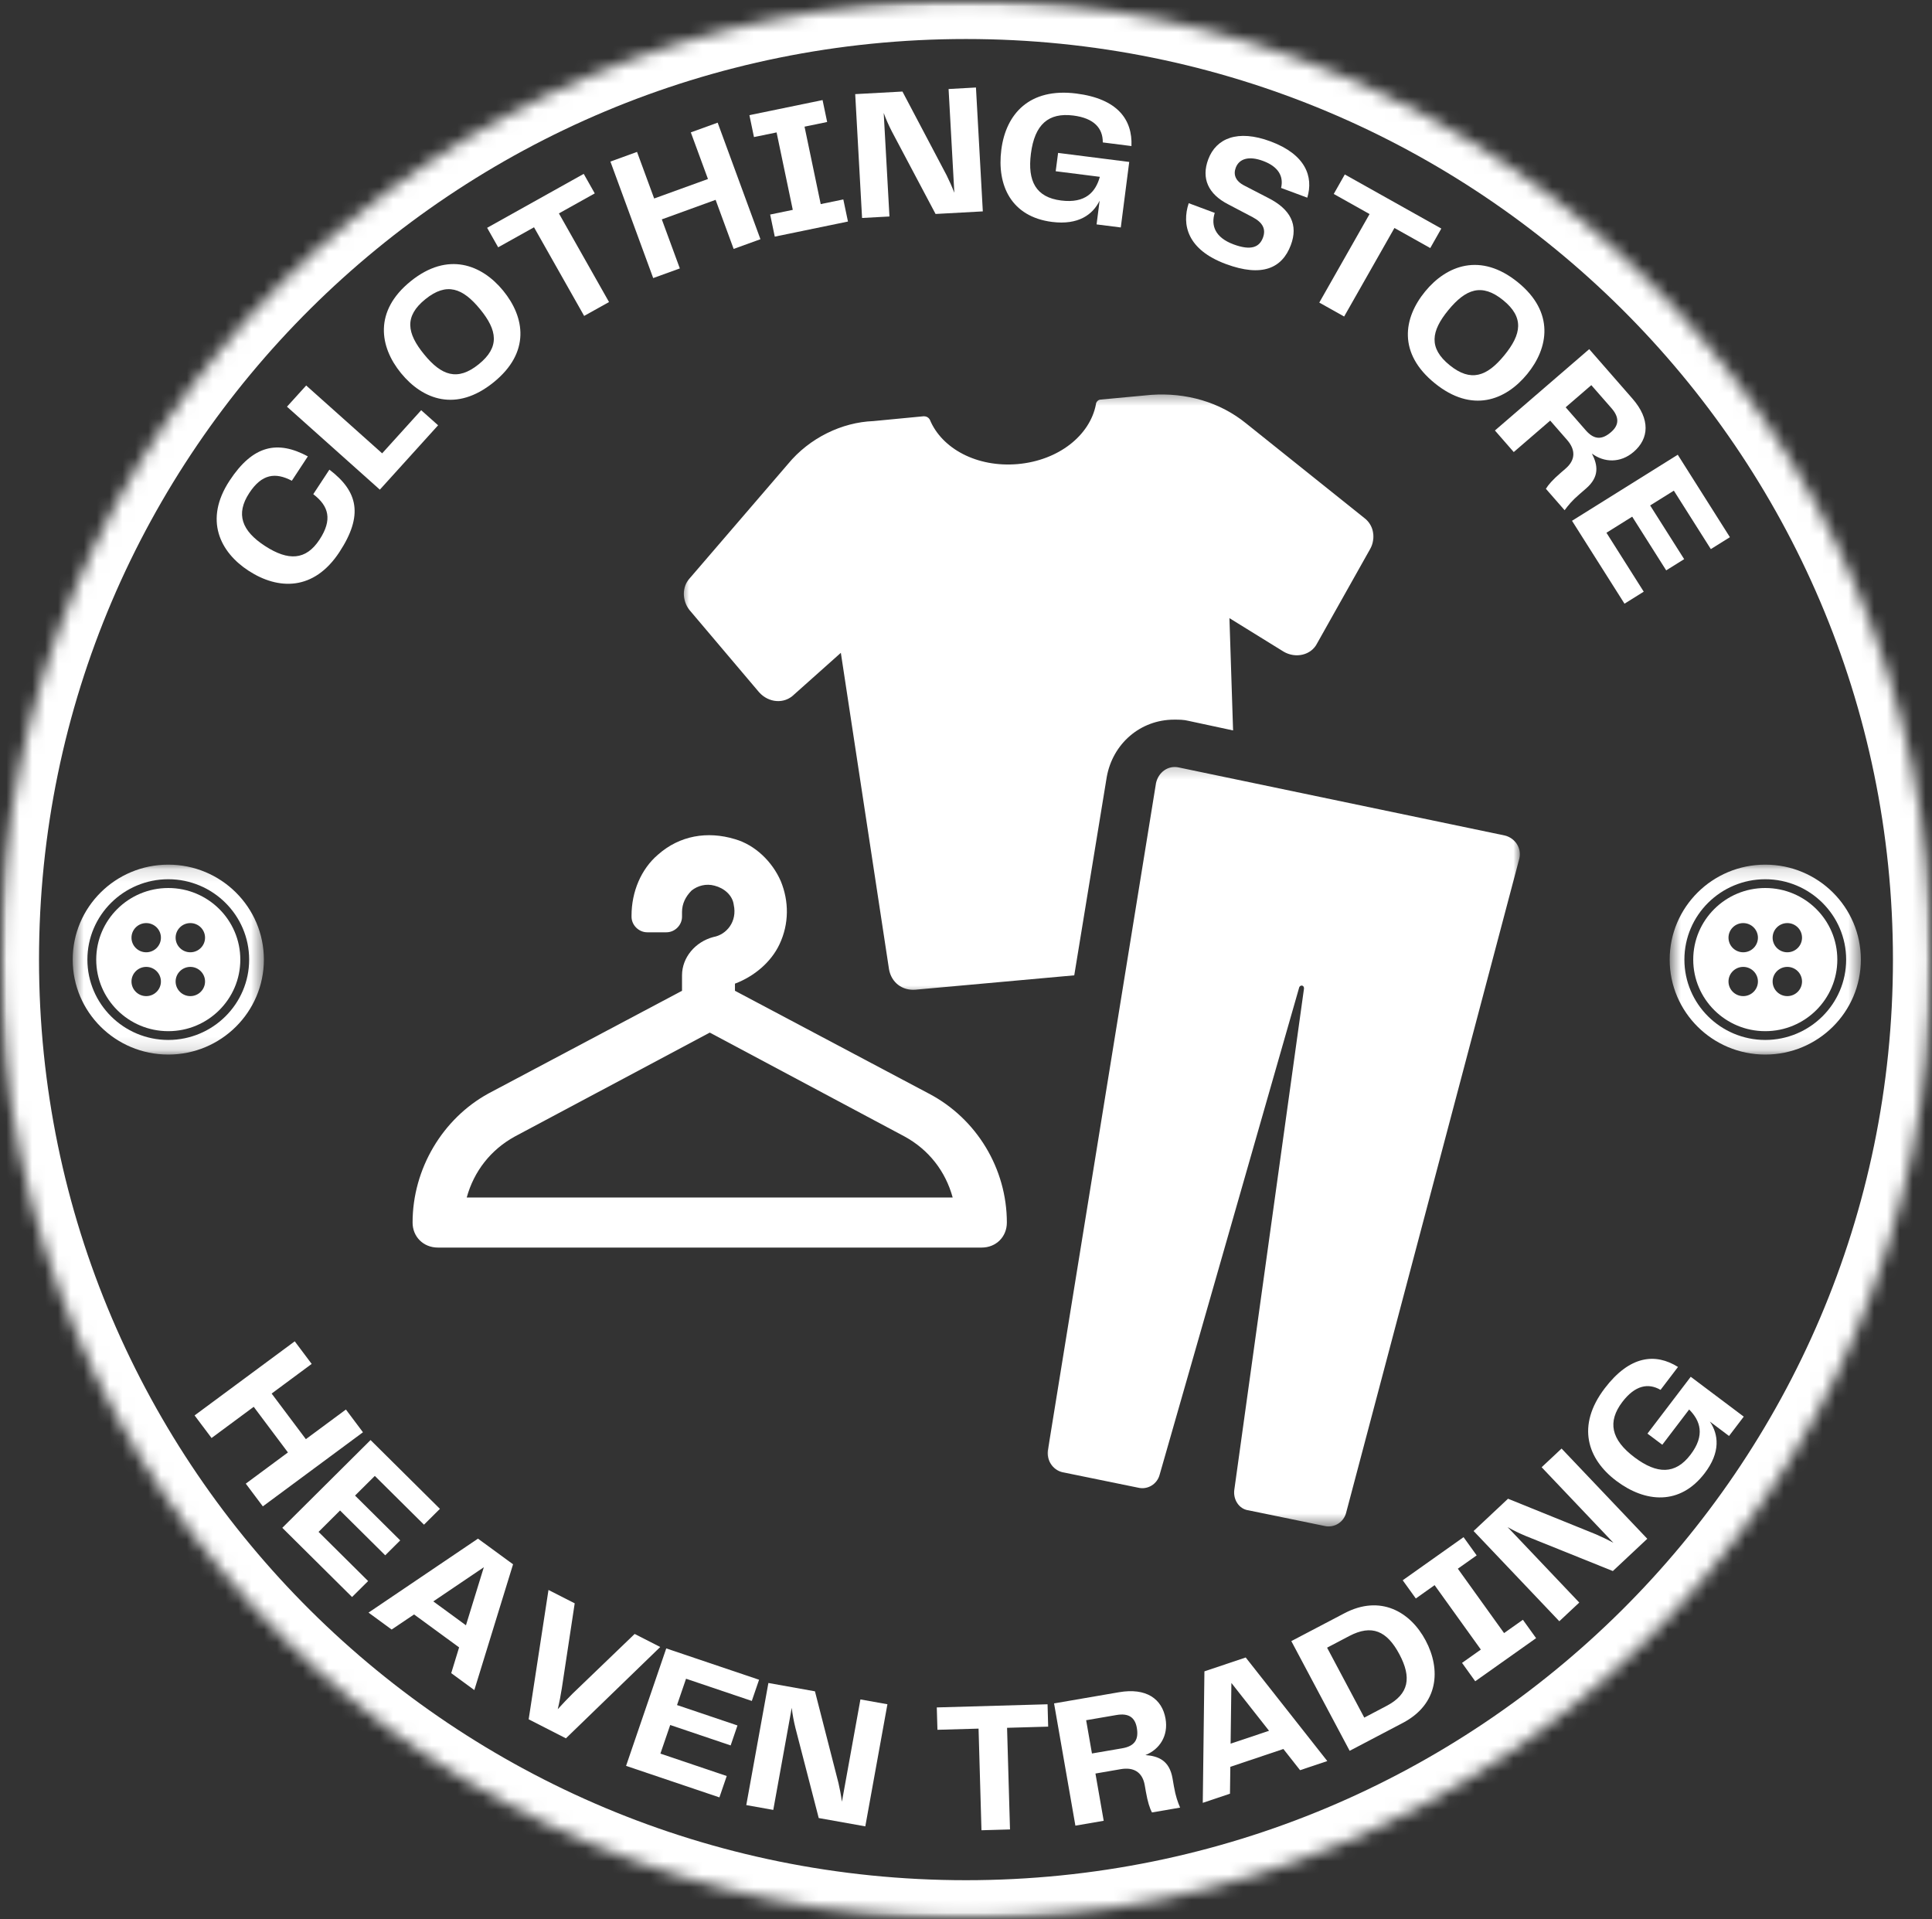
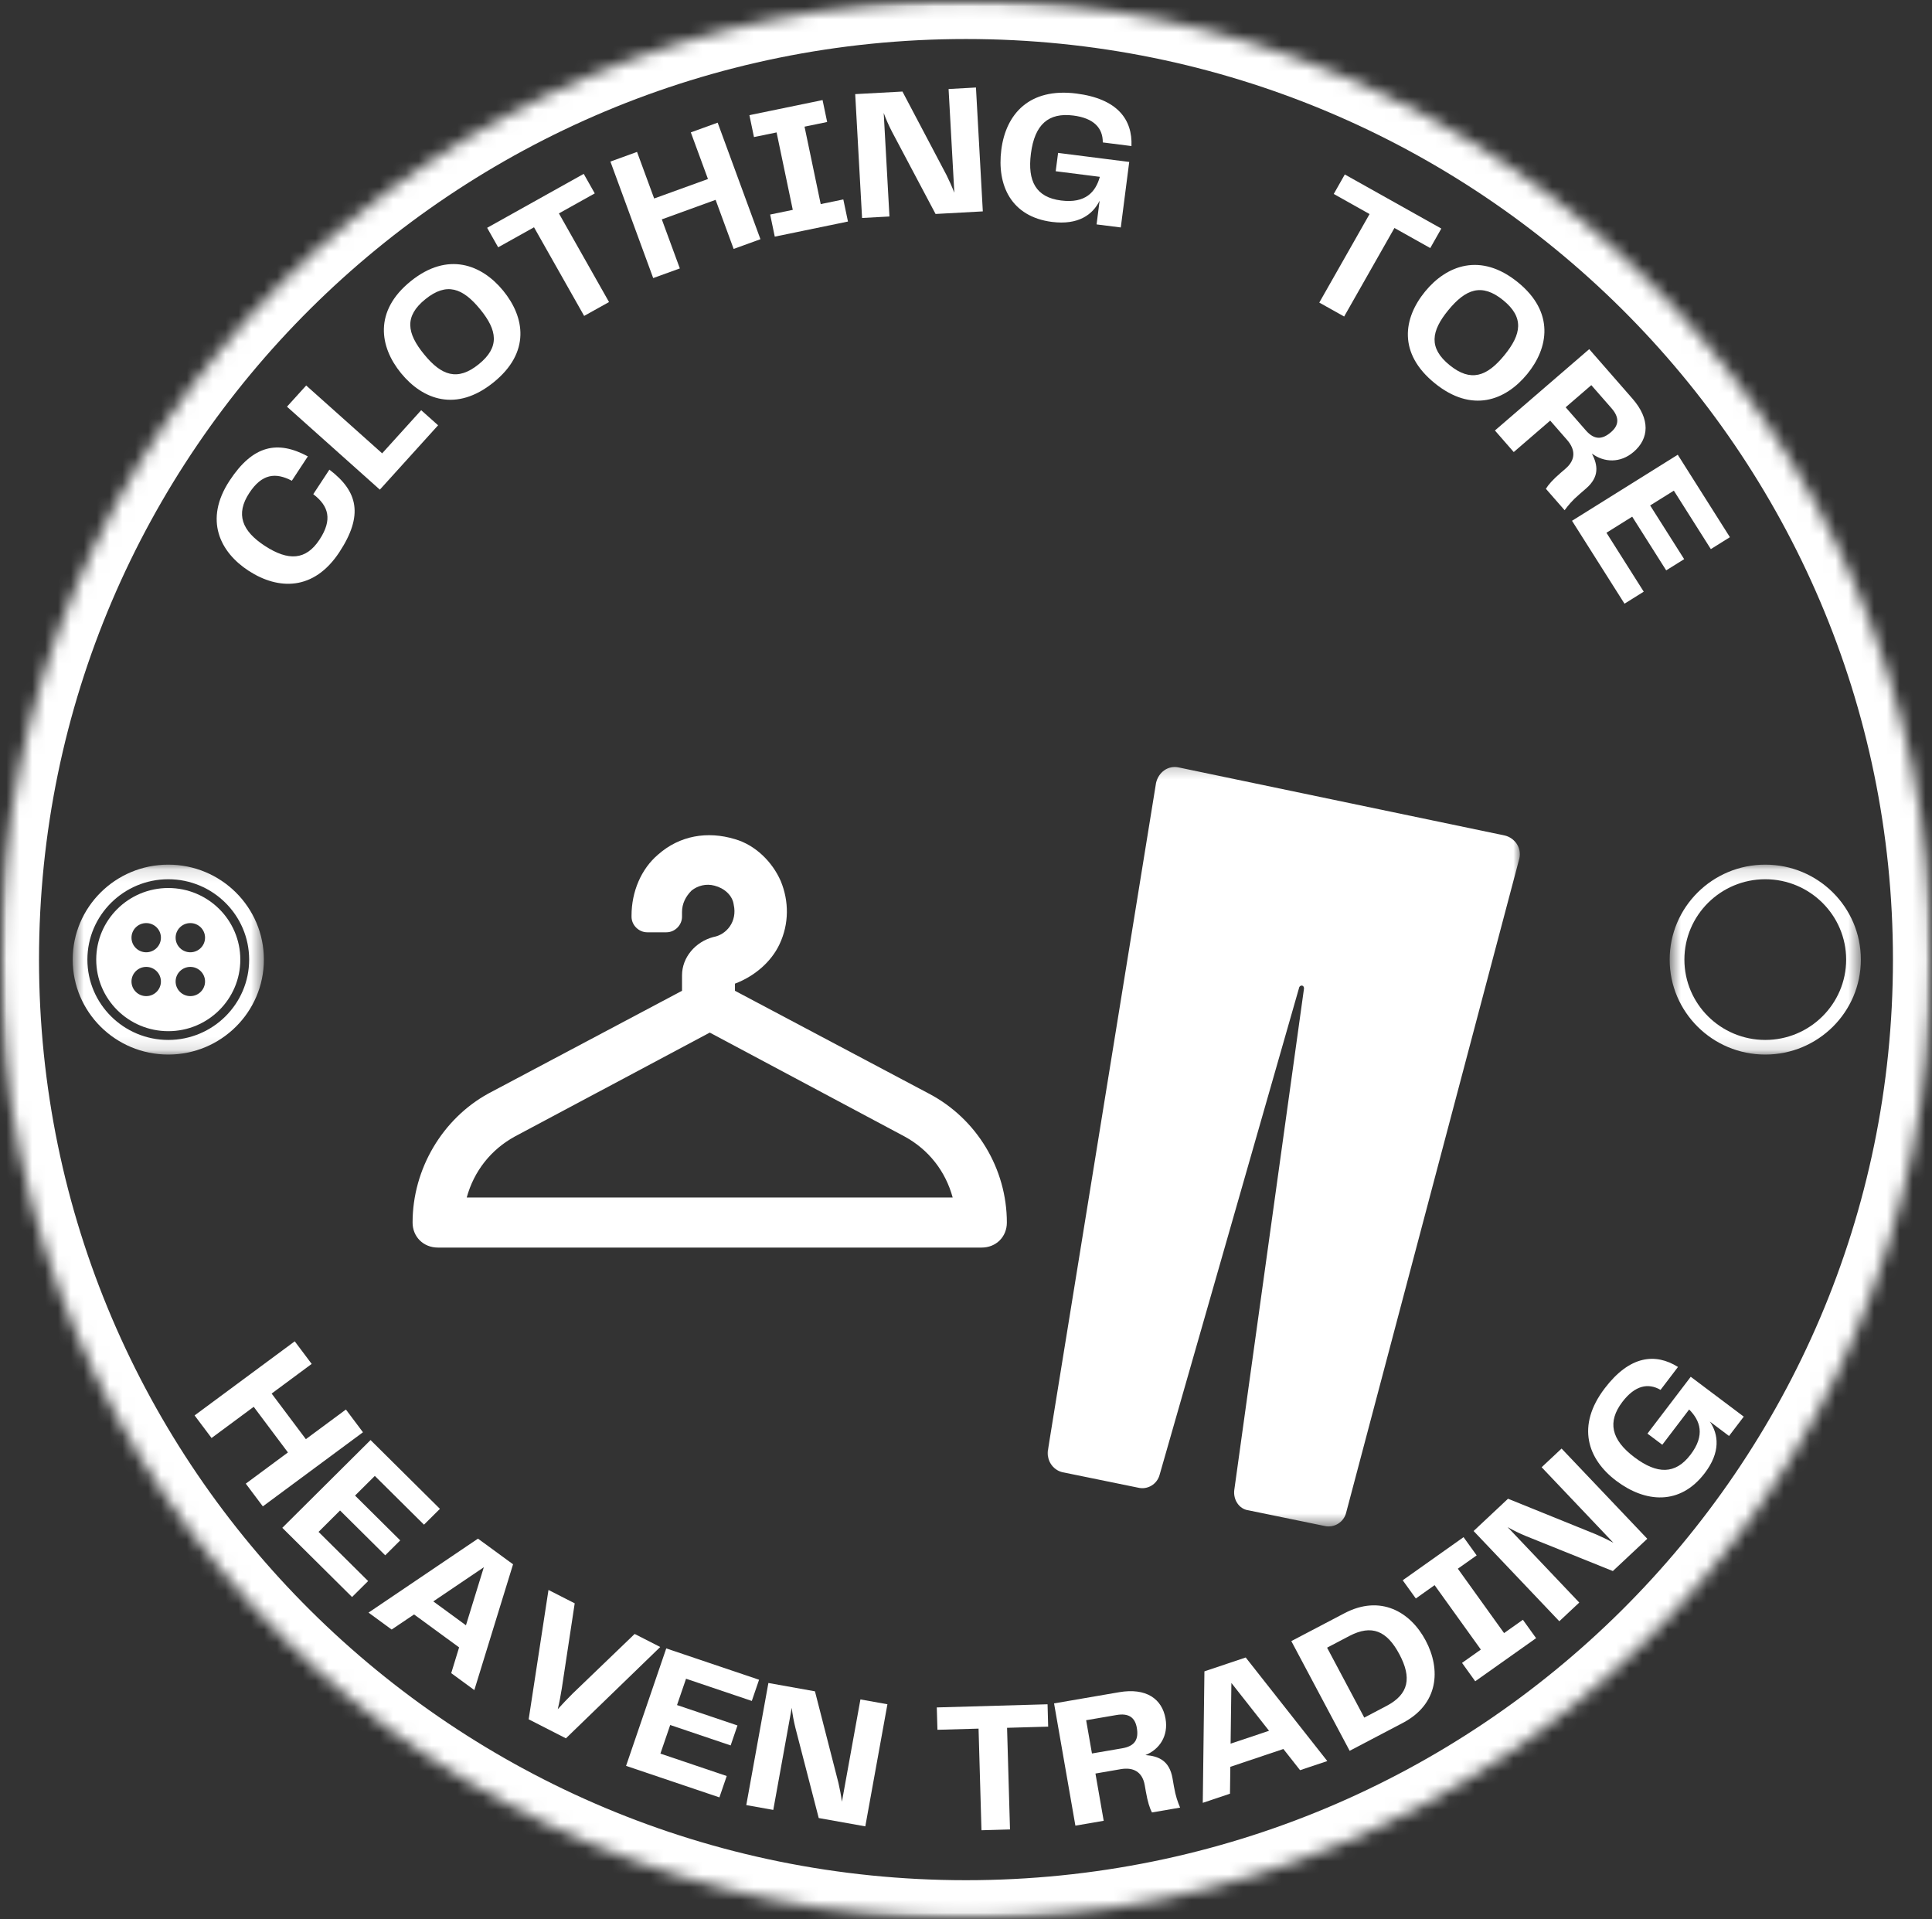
<svg xmlns="http://www.w3.org/2000/svg" width="150" height="149" viewBox="0 0 150 149" fill="none">
  <rect x="0" y="0" width="150" height="149" fill="#333333" stroke="none" />
  <g clip-path="url(#clip0_2_145)">
    <mask id="mask0_2_145" style="mask-type:luminance" maskUnits="userSpaceOnUse" x="0" y="0" width="150" height="149">
      <path d="M0.029 0.029H149.968V148.968H0.029V0.029Z" fill="white" />
    </mask>
    <g mask="url(#mask0_2_145)">
      <mask id="mask1_2_145" style="mask-type:luminance" maskUnits="userSpaceOnUse" x="0" y="0" width="150" height="149">
        <path d="M74.998 0.029C33.594 0.029 0.029 33.37 0.029 74.498C0.029 115.627 33.594 148.968 74.998 148.968C116.402 148.968 149.968 115.627 149.968 74.498C149.968 33.37 116.402 0.029 74.998 0.029Z" fill="white" />
      </mask>
      <g mask="url(#mask1_2_145)">
        <path d="M74.998 0.029C33.594 0.029 0.029 33.37 0.029 74.498C0.029 115.627 33.594 148.968 74.998 148.968C116.402 148.968 149.968 115.627 149.968 74.498C149.968 33.37 116.402 0.029 74.998 0.029Z" stroke="white" stroke-width="6" />
      </g>
    </g>
    <mask id="mask2_2_145" style="mask-type:luminance" maskUnits="userSpaceOnUse" x="5" y="67" width="16" height="15">
      <path d="M5.644 67.126H20.488V81.87H5.644V67.126Z" fill="white" />
    </mask>
    <g mask="url(#mask2_2_145)">
      <path d="M13.066 68.259C16.526 68.259 19.344 71.058 19.344 74.498C19.344 77.938 16.526 80.735 13.066 80.735C9.603 80.735 6.785 77.938 6.785 74.498C6.785 71.058 9.603 68.259 13.066 68.259ZM13.066 67.126C8.966 67.126 5.644 70.426 5.644 74.498C5.644 78.568 8.966 81.87 13.066 81.87C17.163 81.87 20.488 78.568 20.488 74.498C20.488 70.426 17.163 67.126 13.066 67.126Z" fill="white" />
    </g>
    <path d="M13.066 68.94C9.975 68.94 7.471 71.428 7.471 74.498C7.471 77.566 9.975 80.054 13.066 80.054C16.154 80.054 18.658 77.566 18.658 74.498C18.658 71.428 16.154 68.94 13.066 68.94ZM11.352 77.333C10.722 77.333 10.209 76.824 10.209 76.198C10.209 75.573 10.722 75.064 11.352 75.064C11.983 75.064 12.494 75.573 12.494 76.198C12.494 76.824 11.983 77.333 11.352 77.333ZM11.352 73.93C10.722 73.93 10.209 73.423 10.209 72.796C10.209 72.17 10.722 71.663 11.352 71.663C11.983 71.663 12.494 72.17 12.494 72.796C12.494 73.423 11.983 73.93 11.352 73.93ZM14.777 77.333C14.148 77.333 13.635 76.824 13.635 76.198C13.635 75.573 14.148 75.064 14.777 75.064C15.407 75.064 15.92 75.573 15.92 76.198C15.92 76.824 15.407 77.333 14.777 77.333ZM14.777 73.93C14.148 73.93 13.635 73.423 13.635 72.796C13.635 72.17 14.148 71.663 14.777 71.663C15.407 71.663 15.92 72.17 15.92 72.796C15.92 73.423 15.407 73.93 14.777 73.93Z" fill="white" />
    <mask id="mask3_2_145" style="mask-type:luminance" maskUnits="userSpaceOnUse" x="129" y="67" width="16" height="15">
      <path d="M129.633 67.126H144.476V81.87H129.633V67.126Z" fill="white" />
    </mask>
    <g mask="url(#mask3_2_145)">
      <path d="M137.054 68.259C140.517 68.259 143.335 71.058 143.335 74.498C143.335 77.938 140.517 80.735 137.054 80.735C133.592 80.735 130.776 77.938 130.776 74.498C130.776 71.058 133.592 68.259 137.054 68.259ZM137.054 67.126C132.957 67.126 129.633 70.426 129.633 74.498C129.633 78.568 132.957 81.87 137.054 81.87C141.154 81.87 144.476 78.568 144.476 74.498C144.476 70.426 141.154 67.126 137.054 67.126Z" fill="white" />
    </g>
-     <path d="M137.054 68.94C133.966 68.94 131.462 71.428 131.462 74.498C131.462 77.566 133.966 80.054 137.054 80.054C140.145 80.054 142.649 77.566 142.649 74.498C142.649 71.428 140.145 68.94 137.054 68.94ZM135.343 77.333C134.713 77.333 134.2 76.824 134.2 76.198C134.2 75.573 134.713 75.064 135.343 75.064C135.972 75.064 136.485 75.573 136.485 76.198C136.485 76.824 135.972 77.333 135.343 77.333ZM135.343 73.93C134.713 73.93 134.2 73.423 134.2 72.796C134.2 72.17 134.713 71.663 135.343 71.663C135.972 71.663 136.485 72.17 136.485 72.796C136.485 73.423 135.972 73.93 135.343 73.93ZM138.767 77.333C138.137 77.333 137.626 76.824 137.626 76.198C137.626 75.573 138.137 75.064 138.767 75.064C139.398 75.064 139.909 75.573 139.909 76.198C139.909 76.824 139.398 77.333 138.767 77.333ZM138.767 73.93C138.137 73.93 137.626 73.423 137.626 72.796C137.626 72.17 138.137 71.663 138.767 71.663C139.398 71.663 139.909 72.17 139.909 72.796C139.909 73.423 139.398 73.93 138.767 73.93Z" fill="white" />
    <path d="M36.237 92.967C36.796 90.924 38.108 89.255 39.97 88.232L55.107 80.165L70.233 88.232C72.105 89.255 73.409 90.924 73.966 92.967H36.237ZM72.105 84.894L57.062 76.919V76.365C58.555 75.803 59.867 74.696 60.52 73.308C61.267 71.731 61.267 69.967 60.614 68.393C59.963 66.909 58.651 65.606 57.062 65.147C54.917 64.498 52.765 64.866 51.09 66.347C49.778 67.463 49.032 69.227 49.032 71.085V71.169C49.032 71.824 49.597 72.378 50.25 72.378H51.742C52.395 72.378 52.952 71.824 52.952 71.169V70.804C52.952 70.155 53.235 69.593 53.699 69.132C54.171 68.758 54.824 68.579 55.475 68.758C56.221 68.946 56.875 69.5 56.968 70.248C57.251 71.543 56.411 72.566 55.381 72.746C53.981 73.12 52.952 74.33 52.952 75.719V76.919L37.919 84.894C34.367 86.844 32.033 90.736 32.033 94.912C32.033 96.019 32.873 96.854 33.999 96.854H76.215C77.338 96.854 78.172 96.019 78.172 94.912C78.172 90.736 75.836 86.844 72.105 84.894Z" fill="white" />
    <mask id="mask4_2_145" style="mask-type:luminance" maskUnits="userSpaceOnUse" x="52" y="30" width="56" height="48">
      <path d="M52.865 30.423H107.031V77.346H52.865V30.423Z" fill="white" />
    </mask>
    <g mask="url(#mask4_2_145)">
-       <path d="M58.934 53.741C59.68 54.575 60.891 54.669 61.644 53.927L65.283 50.681L69.023 75.25C69.204 76.272 70.046 76.919 71.076 76.834L83.405 75.719L85.927 60.325C86.391 57.726 88.544 55.869 91.162 55.869C91.53 55.869 91.907 55.869 92.277 55.964L95.736 56.706L95.453 47.989L99.656 50.588C100.592 51.142 101.803 50.869 102.264 49.94L106.382 42.614C106.846 41.779 106.659 40.758 105.912 40.203L96.757 32.877C94.706 31.207 92.088 30.468 89.386 30.654L85.455 31.021C85.274 31.021 85.087 31.207 85.087 31.395C84.623 33.806 82.186 35.748 79.012 36.029C75.836 36.302 73.126 34.821 72.198 32.596C72.105 32.41 71.916 32.315 71.727 32.315L67.806 32.691C65.377 32.784 62.854 33.986 61.173 36.029L53.518 44.932C52.952 45.578 52.952 46.601 53.518 47.343L58.934 53.741Z" fill="white" />
-     </g>
+       </g>
    <mask id="mask5_2_145" style="mask-type:luminance" maskUnits="userSpaceOnUse" x="80" y="59" width="38" height="60">
      <path d="M80.99 59.238H117.997V118.504H80.99V59.238Z" fill="white" />
    </mask>
    <g mask="url(#mask5_2_145)">
      <path d="M116.844 64.866L91.53 59.583C90.69 59.395 89.943 59.951 89.754 60.786L81.354 112.621C81.26 113.363 81.722 114.104 82.469 114.29L88.356 115.493C89.101 115.679 89.848 115.22 90.037 114.478L100.875 76.638C100.96 76.458 101.243 76.458 101.243 76.739L95.829 115.679C95.736 116.42 96.198 117.162 96.944 117.255L102.832 118.466C103.577 118.643 104.323 118.185 104.513 117.443L117.967 66.628C118.148 65.794 117.59 65.052 116.844 64.866Z" fill="white" />
    </g>
    <path d="M26.351 42.861C28.222 40.01 27.805 38.15 25.573 36.461L24.322 38.365C25.529 39.286 25.826 40.343 24.806 41.895C23.748 43.51 22.377 43.554 20.583 42.392C18.762 41.212 18.284 39.901 19.352 38.276C20.331 36.782 21.388 36.655 22.658 37.322L23.901 35.43C21.557 34.171 19.645 34.541 17.822 37.318C15.83 40.351 17.069 42.865 19.315 44.32C21.6 45.8 24.359 45.893 26.351 42.861Z" fill="white" />
    <path d="M29.67 35.195L23.772 29.927L22.281 31.573L29.491 38.014L34.014 33.017L32.701 31.846L29.67 35.195Z" fill="white" />
    <path d="M38.314 29.689C41.201 27.361 40.749 24.626 39.068 22.569C37.414 20.546 34.776 19.501 31.891 21.829C29.004 24.158 29.47 26.934 31.134 28.969C32.825 31.037 35.427 32.017 38.314 29.689ZM32.932 27.516C31.581 25.865 31.376 24.556 33.03 23.224C34.682 21.89 35.929 22.359 37.28 24.012C38.613 25.643 38.818 26.951 37.164 28.282C35.512 29.616 34.265 29.147 32.932 27.516Z" fill="white" />
    <path d="M45.32 13.498L37.821 17.686L38.678 19.199L41.461 17.645L45.353 24.526L47.285 23.449L43.394 16.568L46.177 15.014L45.32 13.498Z" fill="white" />
    <path d="M53.635 10.277L54.966 13.897L50.789 15.41L49.459 11.793L47.392 12.543L50.714 21.588L52.783 20.839L51.383 17.031L55.56 15.515L56.96 19.325L59.041 18.571L55.719 9.523L53.635 10.277Z" fill="white" />
    <path d="M64.22 9.471L63.864 7.769L58.184 8.94L58.538 10.641L60.294 10.28L61.551 16.292L59.795 16.656L60.153 18.371L65.836 17.199L65.475 15.483L63.72 15.845L62.464 9.833L64.22 9.471Z" fill="white" />
    <path d="M73.648 6.911L74.094 14.964C73.907 14.481 73.689 14 73.494 13.606L70.066 7.107L66.398 7.307L66.931 16.922L69.057 16.807L68.611 8.766C68.784 9.251 69 9.732 69.246 10.211L72.637 16.611L76.306 16.411L75.773 6.793L73.648 6.911Z" fill="white" />
    <path d="M81.68 17.229C83.718 17.487 84.839 16.667 85.374 15.582L85.138 17.421L87.018 17.659L87.673 12.572L82.15 11.871L81.964 13.294L85.392 13.728C85.065 14.898 84.288 15.808 82.377 15.565C80.441 15.319 79.763 14.08 80.04 11.924C80.333 9.654 81.407 8.726 83.332 8.969C84.937 9.173 85.631 9.949 85.62 11.057L87.846 11.339C87.934 9.292 86.776 7.669 83.566 7.261C79.936 6.8 78.101 8.832 77.743 11.618C77.385 14.391 78.512 16.826 81.68 17.229Z" fill="white" />
-     <path d="M92.291 15.775C91.74 17.442 92.177 19.382 95.168 20.494C98.008 21.549 99.549 20.807 100.218 19.031C100.81 17.456 100.21 16.244 98.442 15.355L96.631 14.419C95.911 14.059 95.744 13.548 95.943 13.02C96.21 12.315 96.967 12.085 98.071 12.497C99.274 12.944 99.671 13.71 99.463 14.591L101.498 15.347C101.99 13.706 101.361 11.988 98.643 10.977C96.09 10.027 94.421 10.737 93.809 12.366C93.248 13.857 93.815 15.074 95.355 15.862L97.266 16.866C98.031 17.274 98.307 17.78 98.053 18.457C97.781 19.176 97.152 19.483 95.772 18.972C94.338 18.439 94.004 17.509 94.312 16.527L92.291 15.775Z" fill="white" />
    <path d="M111.903 17.744L104.41 13.544L103.552 15.058L106.333 16.618L102.429 23.491L104.359 24.573L108.264 17.699L111.045 19.258L111.903 17.744Z" fill="white" />
    <path d="M111.401 29.757C114.284 32.089 116.886 31.095 118.572 29.039C120.228 27.018 120.721 24.239 117.838 21.907C114.955 19.575 112.314 20.594 110.648 22.627C108.953 24.692 108.518 27.424 111.401 29.757ZM112.444 24.082C113.797 22.431 115.047 21.964 116.697 23.3C118.347 24.636 118.139 25.943 116.786 27.594C115.449 29.221 114.202 29.688 112.552 28.352C110.902 27.016 111.11 25.709 112.444 24.082Z" fill="white" />
    <path d="M123.134 37.93C124.192 37.019 124.06 36.117 123.596 35.212C124.538 35.913 125.805 35.972 126.841 35.078C128.029 34.054 128.147 32.552 126.741 30.946L123.386 27.106L116.066 33.421L117.527 35.095L120.357 32.653L121.667 34.153C122.298 34.874 122.375 35.671 121.549 36.382L121.165 36.714C120.558 37.237 120.211 37.633 120.023 37.948L121.476 39.611C121.761 39.23 122.033 38.88 122.64 38.358L123.134 37.93ZM123.124 33.413L121.557 31.619L123.549 29.901L125.118 31.694C125.748 32.415 125.696 33.017 125.079 33.549C124.395 34.139 123.785 34.167 123.124 33.413Z" fill="white" />
    <path d="M124.724 41.36L126.724 40.111L129.363 44.28L130.758 43.409L128.117 39.24L129.957 38.092L132.829 42.629L134.31 41.704L130.26 35.303L122.051 40.431L126.126 46.867L127.619 45.934L124.724 41.36Z" fill="white" />
    <path d="M26.856 109.427L23.747 111.728L21.09 108.188L24.199 105.886L22.884 104.132L15.108 109.885L16.425 111.639L19.698 109.216L22.355 112.759L19.082 115.182L20.406 116.946L28.18 111.193L26.856 109.427Z" fill="white" />
    <path d="M24.733 118.927L26.401 117.265L29.909 120.745L31.073 119.587L27.565 116.107L29.101 114.582L32.918 118.367L34.155 117.138L28.77 111.797L21.918 118.611L27.333 123.983L28.581 122.744L24.733 118.927Z" fill="white" />
    <path d="M35.033 129.893L36.827 131.208L39.834 121.443L37.11 119.451L28.612 125.194L30.408 126.508L32.148 125.336L35.645 127.894L35.033 129.893ZM33.641 124.323L37.564 121.672L36.176 126.178L33.641 124.323Z" fill="white" />
    <path d="M49.275 126.85L44.451 131.488C44.049 131.884 43.68 132.282 43.304 132.693C43.434 132.157 43.53 131.62 43.621 131.064L44.62 124.473L42.584 123.435L41.046 133.477L43.937 134.954L51.261 127.863L49.275 126.85Z" fill="white" />
    <path d="M51.274 136.14L52.035 133.919L56.728 135.505L57.257 133.955L52.564 132.371L53.264 130.327L58.37 132.051L58.934 130.406L51.727 127.973L48.608 137.092L55.855 139.539L56.423 137.88L51.274 136.14Z" fill="white" />
    <path d="M66.803 131.934L65.367 139.874C65.296 139.361 65.198 138.844 65.096 138.413L63.273 131.304L59.658 130.657L57.941 140.137L60.037 140.511L61.471 132.585C61.528 133.096 61.626 133.614 61.754 134.137L63.566 141.142L67.182 141.788L68.899 132.308L66.803 131.934Z" fill="white" />
    <path d="M81.332 132.31L72.732 132.555L72.783 134.291L75.975 134.2L76.201 142.09L78.416 142.027L78.188 134.137L81.38 134.046L81.332 132.31Z" fill="white" />
    <path d="M91.033 138.052C90.793 136.682 89.949 136.329 88.93 136.254C90.022 135.817 90.726 134.768 90.492 133.428C90.224 131.886 88.991 131.011 86.879 131.375L81.837 132.242L83.493 141.733L85.691 141.355L85.05 137.687L87.019 137.347C87.967 137.185 88.694 137.529 88.879 138.6L88.966 139.099C89.105 139.885 89.265 140.387 89.44 140.708L91.623 140.332C91.442 139.893 91.281 139.479 91.145 138.695L91.033 138.052ZM87.135 135.726L84.779 136.13L84.328 133.548L86.683 133.144C87.632 132.98 88.124 133.336 88.262 134.136C88.417 135.019 88.126 135.554 87.135 135.726Z" fill="white" />
    <path d="M100.937 137.427L103.051 136.718L96.716 128.677L93.511 129.754L93.383 139.962L95.495 139.252L95.523 137.165L99.641 135.782L100.937 137.427ZM95.544 135.368L95.605 130.655L98.528 134.368L95.544 135.368Z" fill="white" />
    <path d="M104.384 125.242L100.258 127.406L104.787 135.923L108.911 133.758C111.696 132.297 111.885 129.611 110.687 127.358C109.495 125.117 107.169 123.781 104.384 125.242ZM107.649 132.438L105.922 133.346L103.035 127.916L104.762 127.008C106.504 126.095 107.682 126.608 108.648 128.427C109.608 130.232 109.403 131.519 107.649 132.438Z" fill="white" />
    <path d="M114.648 120.751L113.63 119.336L108.906 122.683L109.924 124.097L111.382 123.062L114.973 128.062L113.512 129.097L114.536 130.524L119.262 127.177L118.237 125.75L116.776 126.783L113.187 121.785L114.648 120.751Z" fill="white" />
    <path d="M119.692 113.908L125.266 119.775C124.808 119.526 124.33 119.298 123.923 119.122L117.083 116.353L114.41 118.859L121.065 125.864L122.613 124.413L117.051 118.556C117.496 118.815 117.974 119.043 118.473 119.251L125.221 121.967L127.895 119.461L121.24 112.457L119.692 113.908Z" fill="white" />
    <path d="M132.354 114.367C133.595 112.738 133.434 111.364 132.753 110.361L134.242 111.481L135.385 109.979L131.269 106.885L127.908 111.297L129.06 112.162L131.145 109.425C132.004 110.288 132.411 111.412 131.249 112.936C130.071 114.484 128.651 114.452 126.907 113.142C125.07 111.762 124.792 110.371 125.961 108.835C126.938 107.554 127.959 107.342 128.924 107.902L130.279 106.123C128.533 105.03 126.539 105.22 124.588 107.784C122.379 110.684 123.241 113.273 125.495 114.969C127.74 116.656 130.427 116.895 132.354 114.367Z" fill="white" />
  </g>
  <defs>
    <clipPath id="clip0_2_145">
      <rect width="150" height="149" fill="white" />
    </clipPath>
  </defs>
</svg>